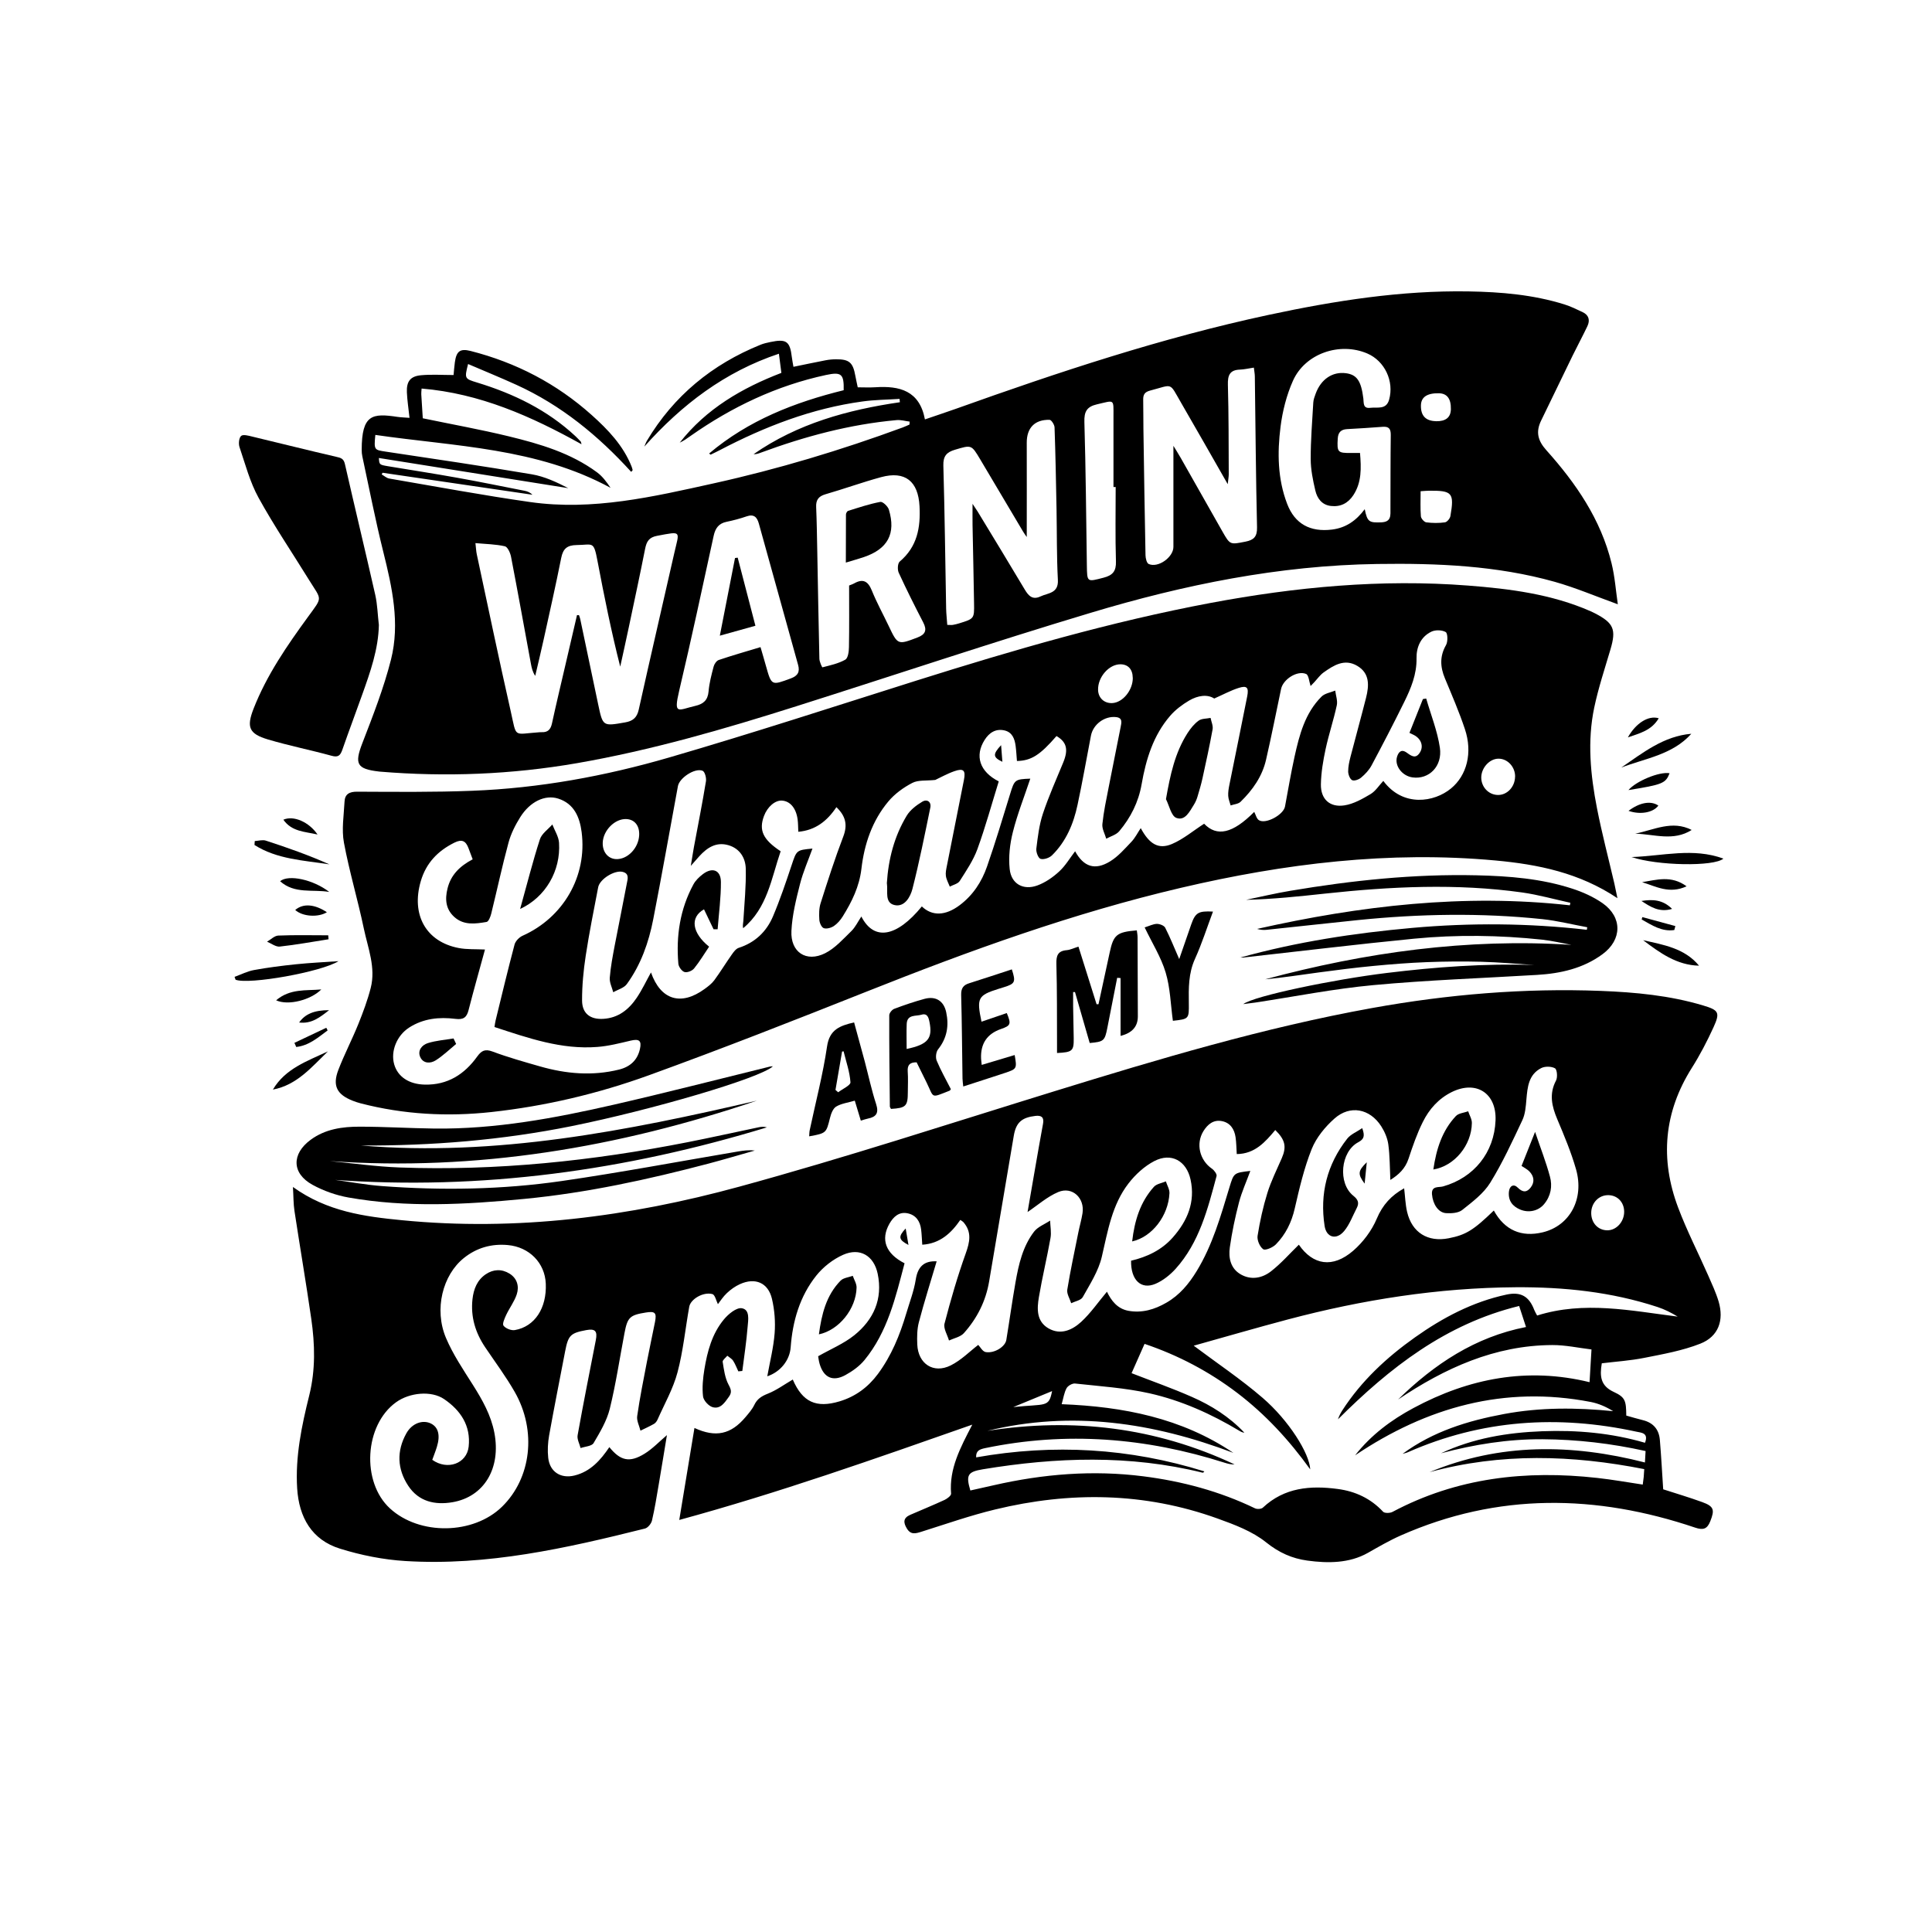
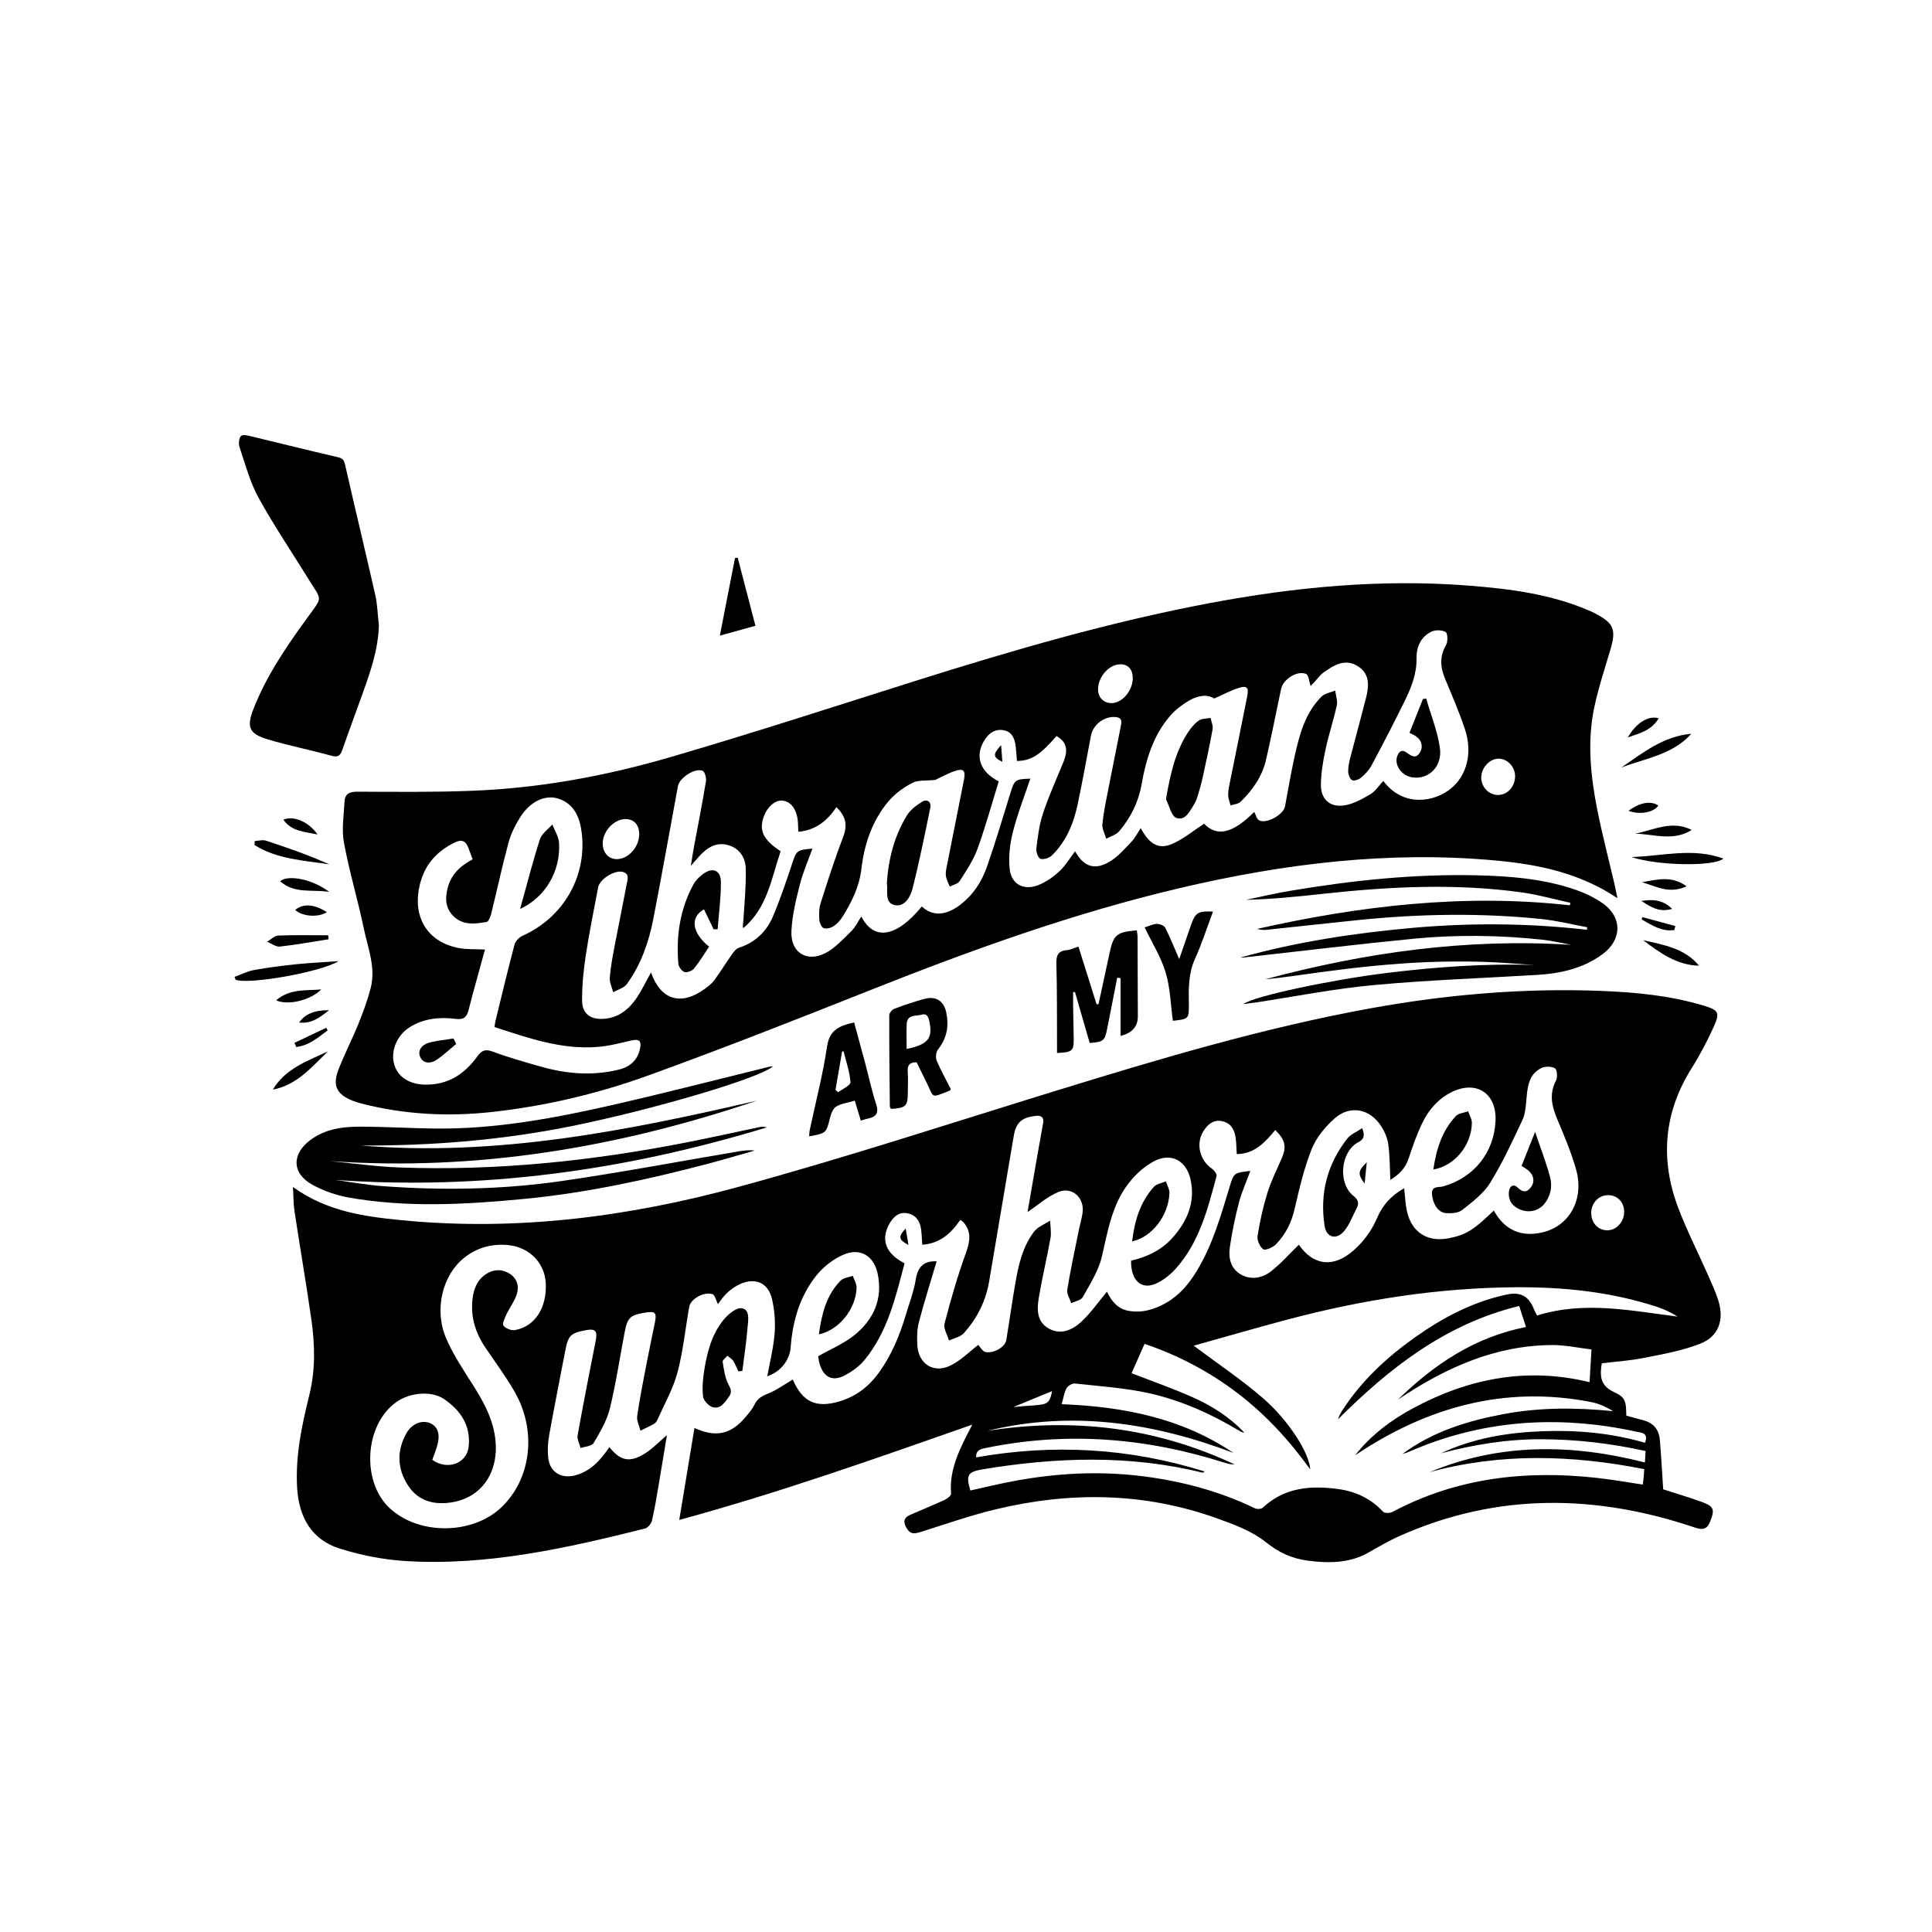
<svg xmlns="http://www.w3.org/2000/svg" id="Layer_1" data-name="Layer 1" viewBox="0 0 360 360">
  <defs>
    <style>
      .cls-1 {
        stroke-width: 0px;
      }
    </style>
  </defs>
  <path class="cls-1" d="M54.59,221.18c6.36,4.58,13.33,5.51,20.31,6.19,21.35,2.09,42.34-.64,62.85-6.25,19.7-5.38,39.13-11.74,58.65-17.76,19.54-6.03,39.12-11.89,59.28-15.53,14.09-2.54,28.3-3.74,42.61-3.19,6.43.25,12.84.85,19.05,2.71,2.92.87,3.21,1.3,1.95,4.06-1.19,2.6-2.51,5.15-4.04,7.57-5.22,8.27-5.96,16.99-2.56,26.02,1.62,4.31,3.74,8.43,5.6,12.65.7,1.6,1.45,3.2,1.95,4.87,1.03,3.51-.03,6.52-3.41,7.85-3.32,1.31-6.93,1.95-10.46,2.65-2.61.52-5.3.69-7.9,1.01-.41,2.42-.24,4.19,2.22,5.33,2.19,1.01,2.31,1.68,2.34,4.41.99.28,2.03.59,3.08.85,1.95.48,3.02,1.73,3.18,3.7.25,3.02.42,6.05.62,9.19,2.31.75,4.82,1.49,7.27,2.38,2.2.8,2.35,1.44,1.5,3.58-.57,1.45-1.32,1.68-2.81,1.18-18.46-6.23-36.78-6.53-54.88,1.47-2.12.94-4.09,2.09-6.1,3.23-3.45,1.95-7.42,1.97-11.29,1.44-2.84-.39-5.28-1.47-7.67-3.39-2.56-2.06-5.9-3.31-9.07-4.45-13.61-4.9-27.49-5.06-41.44-1.68-4.64,1.12-9.17,2.71-13.74,4.15-1.09.34-1.98.6-2.71-.62-.68-1.12-.67-1.96.63-2.53,2.14-.93,4.3-1.81,6.42-2.79.49-.23,1.23-.8,1.2-1.16-.38-4.64,1.7-8.52,3.95-12.86-18.19,6.38-36,12.69-54.6,17.76.97-5.87,1.89-11.47,2.83-17.14,3.97,1.83,6.8,1.2,9.51-2.02.6-.71,1.24-1.44,1.64-2.27.54-1.13,1.36-1.64,2.52-2.1,1.6-.63,3.02-1.68,4.63-2.62-.13-.07.01-.04.04.03,1.81,4.15,4.33,5.33,8.7,4.02,2.96-.89,5.31-2.63,7.15-5.11,2.51-3.39,4.07-7.21,5.26-11.21.63-2.13,1.45-4.23,1.79-6.4.39-2.46,1.63-3.49,3.89-3.37-1.11,3.76-2.31,7.52-3.31,11.33-.35,1.33-.36,2.79-.3,4.18.16,3.59,3.01,5.48,6.22,3.89,1.97-.98,3.59-2.65,5.14-3.83.34.34.8,1.25,1.4,1.34,1.63.27,3.63-1.01,3.83-2.26.59-3.57,1.08-7.16,1.71-10.73.59-3.35,1.35-6.69,3.46-9.45.7-.91,1.98-1.38,2.99-2.06.04,1.09.26,2.21.07,3.26-.65,3.68-1.54,7.32-2.16,11-.36,2.15-.48,4.49,1.77,5.81,2.27,1.32,4.44.33,6.11-1.2,1.77-1.63,3.16-3.67,4.8-5.62.8,1.66,1.95,3.19,4.02,3.56,2.54.45,4.87-.25,7.05-1.51,2.46-1.41,4.2-3.51,5.65-5.89,2.96-4.84,4.48-10.25,6.11-15.62.82-2.68.79-2.69,3.89-3.05-.73,2-1.59,3.88-2.11,5.85-.72,2.76-1.31,5.56-1.71,8.38-.28,1.97.13,3.97,2.05,5.06,1.93,1.1,3.99.69,5.62-.58,1.89-1.47,3.49-3.31,5.19-4.96,2.62,3.79,6.28,4.44,10.12,1.13,1.84-1.59,3.46-3.75,4.4-5.98,1.09-2.59,2.72-4.34,5.1-5.66.18,1.46.22,2.95.55,4.39.9,3.86,3.86,5.69,7.75,4.92,3.21-.63,4.62-1.5,8.41-5.17,2.01,3.67,5.13,5.02,9.12,4.06,5.05-1.22,7.77-6.23,6.2-11.74-.91-3.19-2.21-6.28-3.5-9.34-1.02-2.42-1.55-4.7-.23-7.2.32-.6.2-2.05-.19-2.28-.67-.38-1.87-.4-2.57-.04-2.35,1.2-2.56,3.53-2.76,5.86-.11,1.3-.21,2.71-.76,3.86-1.86,3.95-3.7,7.96-5.99,11.66-1.24,2-3.31,3.55-5.21,5.06-.72.57-1.99.65-2.99.59-1.45-.08-2.48-1.66-2.64-3.49-.14-1.66,1.25-1.26,2.06-1.49,5.77-1.63,9.54-6.32,9.78-12.29.21-5.08-3.59-7.54-8.15-5.3-2.47,1.22-4.22,3.2-5.4,5.58-1.09,2.18-1.89,4.52-2.66,6.84-.61,1.86-1.86,3.01-3.39,3.96-.11-2.27-.09-4.47-.38-6.62-.16-1.17-.68-2.38-1.32-3.38-2.11-3.29-5.8-4.02-8.71-1.44-1.74,1.54-3.38,3.54-4.24,5.67-1.42,3.55-2.3,7.33-3.16,11.07-.59,2.6-1.7,4.85-3.52,6.71-.57.58-1.96,1.18-2.36.9-.64-.45-1.17-1.69-1.05-2.49.43-2.7,1.02-5.39,1.83-8,.69-2.22,1.75-4.33,2.68-6.47.92-2.12.66-3.41-1.21-5.25-1.87,2.23-3.8,4.45-7.18,4.48-.07-1.07-.07-2.11-.22-3.14-.22-1.5-.98-2.69-2.54-3-1.59-.31-2.67.61-3.46,1.88-1.44,2.35-.69,5.41,1.59,6.98.42.29.96,1.01.87,1.37-1.65,6.15-3.21,12.38-7.63,17.29-1.03,1.14-2.35,2.19-3.74,2.79-2.71,1.16-4.63-.71-4.56-4.3,2.97-.7,5.7-1.98,7.78-4.34,2.72-3.09,4.22-6.59,3.3-10.79-.76-3.48-3.58-5.07-6.74-3.44-1.84.95-3.54,2.51-4.82,4.17-3.09,4-3.86,8.89-4.98,13.69-.62,2.64-2.2,5.08-3.55,7.5-.33.59-1.41.77-2.15,1.13-.26-.84-.85-1.74-.73-2.52.58-3.57,1.35-7.11,2.06-10.66.24-1.2.59-2.38.78-3.59.44-2.82-1.9-5.04-4.51-3.95-2.07.87-3.84,2.46-5.73,3.73.44-2.52.92-5.33,1.41-8.15.48-2.76.96-5.53,1.47-8.28.23-1.21-.27-1.62-1.43-1.48-2.54.3-3.6,1.23-4.02,3.71-1.54,9.04-3.07,18.09-4.59,27.13-.62,3.68-2.25,6.89-4.7,9.63-.64.72-1.84.94-2.78,1.38-.3-1.06-1.07-2.24-.83-3.16,1.14-4.39,2.41-8.77,3.94-13.04.77-2.15,1.18-4.01-.43-5.86-.11-.12-.27-.2-.57-.41-1.7,2.46-3.77,4.41-7.09,4.62-.07-1-.1-1.92-.21-2.83-.19-1.53-.95-2.69-2.51-3.02-1.62-.34-2.66.65-3.4,1.94-1.67,2.95-.71,5.57,2.82,7.37-1.67,6.33-3.15,12.78-7.47,18.04-.94,1.14-2.24,2.07-3.55,2.79-2.35,1.29-4.06.47-4.81-2.1-.16-.55-.22-1.13-.27-1.41,2.36-1.34,4.77-2.34,6.72-3.9,3.61-2.9,5.36-6.76,4.37-11.48-.71-3.36-3.3-4.91-6.44-3.52-1.89.84-3.72,2.27-5.01,3.89-3.06,3.85-4.4,8.45-4.76,13.34-.18,2.45-1.93,4.6-4.36,5.41.48-2.67,1.16-5.33,1.37-8.03.16-2.12-.01-4.34-.5-6.41-.71-3.01-3.13-4.02-5.97-2.73-.89.4-1.72,1-2.43,1.67-.71.66-1.25,1.52-1.67,2.06-.31-.61-.54-1.75-1.03-1.88-1.69-.46-4.05.93-4.31,2.35-.73,4.08-1.13,8.25-2.19,12.24-.81,3.05-2.43,5.88-3.72,8.8-.14.31-.38.64-.67.8-.81.46-1.67.85-2.51,1.26-.22-.91-.74-1.86-.61-2.72.49-3.41,1.17-6.79,1.82-10.17.47-2.47,1.02-4.92,1.5-7.38.33-1.7.01-2.02-1.68-1.75-3.02.48-3.45.89-4.01,3.85-.9,4.71-1.6,9.46-2.74,14.1-.56,2.25-1.82,4.36-3.02,6.39-.35.58-1.59.63-2.42.92-.2-.8-.69-1.65-.55-2.4,1.06-5.92,2.24-11.82,3.39-17.72.33-1.68-.12-2.16-1.77-1.86-2.96.55-3.37.96-3.95,3.96-1,5.22-2.04,10.43-2.98,15.66-.24,1.36-.32,2.81-.17,4.18.29,2.63,2.36,3.93,4.92,3.29,2.97-.74,4.84-2.87,6.47-5.28,2.06,2.54,3.76,2.95,6.55,1.23,1.5-.92,2.75-2.26,4.18-3.47-.51,3.05-1,6.14-1.53,9.21-.38,2.25-.74,4.5-1.26,6.72-.14.58-.77,1.35-1.31,1.48-14.66,3.67-29.39,6.99-44.65,6.05-4.09-.25-8.24-1.08-12.16-2.3-5.29-1.64-7.65-5.86-7.99-11.23-.37-5.91.84-11.67,2.25-17.33,1.19-4.8,1.06-9.51.38-14.26-.97-6.71-2.11-13.39-3.13-20.09-.21-1.36-.18-2.75-.29-4.53ZM197.85,261.65c11.41.45,22.33,2.56,31.97,9.07-14.93-5.65-30.13-7.94-45.85-4.1,15.98-2.5,31.37-.67,46.07,6.25-.63.03-1.24-.12-1.84-.31-14.65-4.67-29.51-5.87-44.65-2.72-1.04.22-1.72.5-1.66,1.72,14.45-2.56,28.6-1.73,42.52,2.61-.12.19-.24.26-.34.24-13.6-3.36-27.25-2.89-40.93-.63-2.83.47-3.19,1.06-2.33,3.95,1.45-.33,2.91-.65,4.37-.98,9.2-2.1,18.47-2.86,27.87-1.66,7.24.92,14.2,2.78,20.79,5.96.39.19,1.18.15,1.47-.12,4.01-3.77,8.88-4.16,13.96-3.48,3.27.43,6.14,1.76,8.45,4.24.28.3,1.28.28,1.75.03,12.01-6.39,24.85-7.81,38.15-6.33,2.82.31,5.61.81,8.48,1.24.08-.6.14-.99.18-1.4.04-.45.06-.9.1-1.48-13.45-2.65-26.74-3.05-40,.56,13.11-5.44,26.49-5.29,40.13-1.8.04-.79.08-1.41.12-2.13-6.4-1.42-12.76-2.16-19.21-2.2-6.43-.04-12.72.97-18.92,2.62,5.98-2.81,12.34-3.86,18.86-4.11,6.49-.25,12.91.33,19.16,2.15.72-1.87-.7-1.87-1.61-2.07-14.58-3.16-28.81-2.24-42.57,3.83-.31.14-.66.2-.99.3,5.67-4.17,12.13-6.16,18.91-7.42,6.74-1.26,13.48-1.21,20.33-.53-1.36-.84-2.75-1.44-4.21-1.72-16.05-3.09-30.51.97-43.88,9.95,2.98-3.79,6.71-6.58,10.89-8.82,10.35-5.56,21.22-7.64,32.8-4.81.12-1.97.22-3.81.36-6.1-2.37-.28-4.84-.83-7.3-.82-10.73.05-20.02,4.3-28.74,10.15,6.75-6.59,14.35-11.66,23.84-13.51-.43-1.32-.82-2.52-1.28-3.92-13.67,3.33-24.13,11.52-33.76,21.12.2-.62.49-1.16.82-1.68,3.55-5.49,8.25-9.85,13.54-13.6,5.19-3.68,10.75-6.61,17.03-7.96,2.66-.57,4.21.29,5.19,2.87.12.31.3.59.53,1.03,8.77-2.76,17.45-.9,26.19.2-1.22-.74-2.45-1.36-3.76-1.79-8.59-2.82-17.45-3.74-26.45-3.68-14.41.1-28.53,2.32-42.42,6-5.96,1.58-11.89,3.31-17.55,4.89,4.32,3.24,8.79,6.23,12.83,9.71,4.91,4.22,8.75,10.39,8.88,13.34-3.93-5.47-8.36-10.26-13.61-14.26-5.25-3.99-10.99-7.01-17.26-9.13-.88,1.99-1.7,3.83-2.42,5.46,3.74,1.46,7.54,2.79,11.21,4.41,3.66,1.6,7.03,3.73,9.81,6.68-.36-.03-.65-.18-.93-.35-5.24-3.15-10.81-5.65-16.76-6.99-4.53-1.01-9.22-1.31-13.85-1.82-.51-.06-1.34.41-1.59.87-.46.84-.59,1.85-.91,2.96ZM80.55,272.02c2.83,2.01,6.43.7,6.78-2.46.42-3.91-1.5-6.76-4.58-8.86-2.37-1.61-6.41-1.24-8.95.59-5.9,4.25-6.5,14.85-1.14,19.78,5.51,5.06,15.53,4.91,20.88-.31,5.45-5.32,6.51-14.14,2.38-21.38-1.65-2.89-3.65-5.57-5.51-8.33-1.83-2.72-2.73-5.66-2.37-8.96.21-1.88.86-3.55,2.46-4.64,1.43-.97,3-1.03,4.46-.12,1.42.89,1.81,2.38,1.33,3.85-.44,1.34-1.35,2.53-1.96,3.82-.3.65-.77,1.68-.51,2.02.41.53,1.45.94,2.12.82,3.72-.65,5.95-4.1,5.76-8.64-.16-3.86-3.05-6.83-7.06-7.2-3.04-.28-5.8.49-8.2,2.41-3.96,3.17-5.59,9.57-3.34,14.89,1.31,3.09,3.23,5.93,5.04,8.79,1.76,2.79,3.35,5.61,3.98,8.89,1.26,6.59-1.89,11.93-7.82,12.94-3.25.55-6.27-.11-8.22-3.05-2.07-3.13-2.2-6.49-.36-9.79,1.06-1.9,3.07-2.58,4.59-1.82,1.37.69,1.76,2.18,1.1,4.33-.25.83-.58,1.63-.86,2.42ZM299.5,229.25c1.7.01,3.16-1.61,3.14-3.49-.02-1.74-1.23-3.02-2.91-3.06-1.81-.05-3.25,1.45-3.23,3.37.02,1.83,1.28,3.17,3,3.18ZM196.04,259.21c-2.53,1.04-4.88,2.01-7.23,2.98,6.1-.65,6.62.15,7.23-2.98Z" />
  <path class="cls-1" d="M301.38,167.36c-7.09-4.74-14.79-6.29-22.69-7.02-19.84-1.83-39.34.57-58.63,5.09-20.06,4.7-39.37,11.7-58.48,19.3-13.51,5.37-27.04,10.69-40.7,15.64-9.45,3.42-19.25,5.74-29.29,6.84-8.22.9-16.34.46-24.36-1.61-.51-.13-1.01-.3-1.5-.49-2.96-1.16-3.82-2.8-2.68-5.76,1.11-2.88,2.55-5.64,3.71-8.51.89-2.21,1.73-4.46,2.32-6.76.97-3.8-.52-7.41-1.28-11.03-1.12-5.37-2.71-10.64-3.71-16.02-.46-2.46-.02-5.1.11-7.66.07-1.41.91-1.86,2.37-1.85,7.14.03,14.28.11,21.41-.17,12.5-.48,24.77-2.73,36.73-6.21,15.46-4.5,30.78-9.5,46.14-14.35,18-5.67,36.1-10.94,54.67-14.43,15.87-2.98,31.86-4.5,48-3.25,7.81.6,15.59,1.59,22.88,4.79.27.12.53.24.79.38,3.52,1.82,4,3.01,2.89,6.75-1.06,3.58-2.24,7.14-3.01,10.78-1.33,6.28-.71,12.59.51,18.82.92,4.69,2.14,9.32,3.23,13.99.18.79.33,1.58.57,2.72ZM233.72,151.31c.27.51.42,1.24.86,1.52,1.27.8,4.57-1,4.86-2.54.58-3.1,1.1-6.21,1.78-9.29.9-4.07,1.95-8.12,5.02-11.19.61-.62,1.7-.77,2.56-1.13.11.92.48,1.89.29,2.75-.59,2.74-1.49,5.4-2.08,8.14-.46,2.16-.84,4.37-.88,6.57-.05,2.77,1.66,4.35,4.38,3.93,1.7-.26,3.35-1.2,4.87-2.1.94-.56,1.59-1.62,2.38-2.46,3.67,4.94,9.5,3.98,12.61,1.41,2.95-2.42,4.07-6.65,2.59-11.07-1.07-3.21-2.42-6.32-3.72-9.45-.89-2.13-.99-4.12.21-6.21.36-.64.32-2.19-.07-2.42-.69-.4-1.94-.43-2.68-.06-1.98.96-2.79,2.9-2.75,4.95.05,3-1.04,5.6-2.3,8.16-1.96,3.98-4.01,7.93-6.1,11.84-.46.85-1.18,1.61-1.93,2.24-.42.36-1.28.67-1.67.47-.42-.22-.73-1.05-.74-1.62,0-.92.21-1.85.44-2.75.95-3.67,1.97-7.33,2.9-11.01.57-2.26.7-4.54-1.65-5.92-2.37-1.4-4.39-.1-6.28,1.24-.65.47-1.13,1.17-1.69,1.77-.3.31-.59.62-.72.75-.27-.79-.34-2.03-.84-2.25-1.66-.7-4.28,1-4.66,2.79-.93,4.4-1.79,8.81-2.8,13.19-.71,3.11-2.5,5.65-4.75,7.84-.43.42-1.22.46-1.85.68-.16-.59-.42-1.17-.45-1.77-.04-.69.08-1.4.22-2.09,1.1-5.5,2.24-10.98,3.32-16.48.32-1.64-.06-2.04-1.58-1.56-1.46.46-2.83,1.21-4.57,1.98-1.26-.83-3.05-.58-4.68.38-1.29.76-2.55,1.71-3.52,2.83-3.16,3.65-4.52,8.13-5.33,12.78-.58,3.32-2.04,6.21-4.17,8.74-.57.67-1.6.94-2.42,1.39-.26-.91-.81-1.85-.72-2.72.24-2.32.73-4.61,1.18-6.9.72-3.73,1.5-7.44,2.22-11.17.14-.76.45-1.73-.85-1.87-2.13-.24-4.27,1.34-4.68,3.46-.83,4.3-1.58,8.62-2.5,12.9-.75,3.53-2.13,6.82-4.76,9.4-.49.48-1.51.83-2.12.66-.43-.12-.87-1.26-.8-1.89.27-2.19.53-4.43,1.22-6.51,1.08-3.26,2.5-6.41,3.81-9.6.97-2.37.63-3.78-1.27-4.89-3.08,3.56-4.71,4.59-7.37,4.65-.08-.92-.12-1.85-.24-2.77-.17-1.34-.61-2.59-2.09-2.93-1.63-.37-2.84.43-3.69,1.77-1.88,2.96-.94,5.92,2.63,7.73-1.3,4.19-2.47,8.47-3.98,12.63-.77,2.1-2.08,4.03-3.29,5.93-.34.53-1.22.71-1.85,1.05-.26-.66-.63-1.3-.73-1.99-.09-.61.07-1.28.19-1.9,1.05-5.33,2.12-10.65,3.17-15.98.36-1.8-.07-2.24-1.78-1.64-1.37.48-2.65,1.21-3.56,1.63-1.66.18-3.17-.02-4.27.55-1.66.86-3.3,2.05-4.49,3.48-3,3.59-4.47,7.95-5,12.53-.39,3.32-1.78,6.14-3.48,8.87-.42.68-.99,1.34-1.65,1.79-.51.34-1.35.58-1.88.4-.42-.14-.79-.98-.83-1.54-.07-1.04-.07-2.15.24-3.12,1.32-4.16,2.66-8.33,4.22-12.41.83-2.17.46-3.81-1.28-5.48-1.71,2.57-3.91,4.31-7.1,4.59-.04-.84-.03-1.6-.13-2.33-.29-2.08-1.38-3.36-2.88-3.48-1.29-.1-2.74,1.13-3.39,2.88-.98,2.65-.2,4.37,3.11,6.56-1.73,5.03-2.46,10.58-6.99,14.34-.12-.51.02-.93.04-1.37.19-3.25.53-6.5.45-9.74-.05-1.99-1.11-3.74-3.23-4.36-2.26-.66-3.95.44-5.41,2.04-.43.47-.84.95-1.6,1.81.26-1.55.4-2.53.58-3.5.76-4.08,1.57-8.15,2.24-12.24.11-.64-.2-1.81-.63-1.98-1.43-.58-4.31,1.33-4.59,2.86-1.53,8.27-2.99,16.56-4.6,24.81-.84,4.32-2.3,8.47-4.92,12.08-.53.73-1.67,1.02-2.53,1.52-.24-.9-.72-1.83-.65-2.7.16-2.03.55-4.05.93-6.06.73-3.84,1.53-7.67,2.25-11.52.15-.8.51-1.83-.78-2.15-1.5-.37-4.27,1.34-4.56,2.87-.81,4.24-1.67,8.48-2.32,12.75-.42,2.76-.69,5.57-.68,8.35.01,2.42,1.52,3.55,3.91,3.42,2.82-.15,4.8-1.73,6.29-3.95,1-1.49,1.77-3.14,2.64-4.7,1.8,5.12,5.57,6.3,9.98,3.09.66-.48,1.34-.99,1.82-1.64,1.14-1.55,2.14-3.2,3.25-4.77.34-.49.78-1.09,1.29-1.26,3.05-.98,5.18-3.01,6.39-5.86,1.32-3.11,2.4-6.32,3.47-9.53.94-2.8.88-2.83,3.89-3.11-.8,2.22-1.75,4.36-2.32,6.6-.73,2.87-1.46,5.8-1.6,8.74-.2,3.97,2.77,5.92,6.28,4.16,1.85-.93,3.35-2.63,4.88-4.12.75-.73,1.22-1.75,1.87-2.72,2.36,4.62,6.59,3.84,11.27-1.88,1.9,1.83,4.39,1.77,7.05-.23,2.47-1.85,4.11-4.36,5.1-7.21,1.55-4.46,2.91-8.99,4.3-13.51.82-2.67.87-2.75,3.76-2.86-1.1,3.31-2.4,6.58-3.25,9.96-.56,2.21-.83,4.63-.59,6.89.29,2.77,2.54,4.01,5.16,3.05,1.48-.54,2.89-1.52,4.06-2.6,1.16-1.06,1.99-2.49,2.97-3.77,1.59,2.89,3.68,3.62,6.51,1.89,1.51-.92,2.73-2.34,3.97-3.64.69-.72,1.15-1.66,1.75-2.56,1.6,2.97,3.3,4.02,5.81,2.96,2.12-.9,3.96-2.47,6-3.78,2.36,2.46,5.3,1.87,9.34-2.21ZM88.08,160.13c-.29-.79-.54-1.43-.78-2.08-.5-1.32-1.18-1.76-2.64-1.03-3.11,1.55-5.26,3.8-6.25,7.16-1.84,6.27.97,11.31,7.07,12.47,1.51.29,3.09.19,4.89.28-1.05,3.86-2.11,7.56-3.06,11.29-.35,1.39-.98,1.82-2.45,1.63-3.01-.38-5.97-.08-8.62,1.62-2.31,1.49-3.48,4.42-2.79,6.85.66,2.31,2.75,3.72,5.7,3.78,4.24.1,7.39-1.91,9.77-5.23.8-1.11,1.46-1.45,2.86-.93,2.89,1.08,5.88,1.92,8.85,2.77,4.85,1.39,9.75,1.82,14.72.59,2.08-.52,3.42-1.75,3.89-3.82.36-1.59-.16-1.95-1.74-1.57-2.04.48-4.1,1.01-6.18,1.17-6.69.53-12.88-1.65-19.18-3.71.08-.49.12-.89.22-1.27,1.15-4.71,2.28-9.42,3.52-14.1.17-.64.86-1.35,1.48-1.63,7.6-3.39,12.08-11.08,11.02-19.32-.36-2.77-1.39-5.29-4.36-6.24-2.46-.79-5.27.57-7.07,3.44-.92,1.47-1.74,3.08-2.19,4.74-1.19,4.39-2.14,8.85-3.23,13.27-.14.57-.49,1.46-.86,1.53-2.07.35-4.23.68-6.01-.92-1.62-1.46-1.77-3.31-1.27-5.32.62-2.52,2.27-4.15,4.67-5.42ZM119.1,155.66c.1-1.78-.83-2.97-2.39-3.04-2.12-.1-4.32,2.1-4.4,4.4-.06,1.7.95,2.97,2.44,3.06,2.13.12,4.21-1.99,4.35-4.42ZM211.07,126.28c-.02-1.57-.87-2.49-2.29-2.5-2.15-.01-4.25,2.41-4.17,4.8.05,1.48,1.14,2.49,2.62,2.43,1.98-.08,3.88-2.42,3.85-4.73ZM282.32,144.72c.02-1.82-1.4-3.36-3.1-3.35-1.67,0-3.22,1.72-3.21,3.54.02,1.75,1.36,3.17,3.05,3.22,1.75.06,3.23-1.49,3.25-3.41Z" />
-   <path class="cls-1" d="M117.61,87.92c-6.13-6.74-13.05-12.42-21.38-16.21-2.97-1.35-5.98-2.58-9.01-3.88-.69,2.72-.66,2.74,1.71,3.46,6.78,2.07,13.05,5.1,18.3,9.99.34.32.66.66.98,1,.06.07.06.19.15.5-9.37-5.21-18.93-9.47-29.8-10.38-.03.52-.08.8-.06,1.07.09,1.51.19,3.02.28,4.47,5.43,1.13,10.78,2.09,16.05,3.37,5.79,1.41,11.53,3.09,16.43,6.71,1,.74,1.77,1.78,2.51,2.88-13.74-7.47-28.97-7.7-43.83-9.86-.27,2.82-.23,2.79,1.98,3.12,9.06,1.36,18.13,2.69,27.17,4.22,2.36.4,4.61,1.45,6.8,2.58-11.76-1.87-23.52-3.75-35.29-5.62.08,1.24.08,1.26,1.68,1.53,4.32.72,8.65,1.38,12.97,2.16,4.19.75,8.37,1.61,12.55,2.43.5.1.98.3,1.42.73-9.31-1.37-18.62-2.73-27.93-4.1-.06.1-.11.21-.17.31.47.27.92.69,1.42.77,8.75,1.5,17.48,3.13,26.26,4.38,11.64,1.66,22.92-.99,34.17-3.48,11.99-2.65,23.72-6.18,35.24-10.42.43-.16.84-.36,1.26-.54l.03-.55c-.81-.1-1.63-.35-2.43-.28-8.73.79-17.11,3.04-25.31,6.07-.42.16-.85.31-1.34.28,8.19-5.7,17.52-8.26,27.26-9.68-.02-.21-.04-.41-.06-.62-2.31.15-4.64.16-6.92.48-9.43,1.29-18.17,4.67-26.56,9.06-.57.3-1.15.57-1.72.85-.02.01-.09-.07-.28-.22,7.34-6.2,15.95-9.54,25.07-11.79.07-3.01-.41-3.45-3.28-2.84-9.22,1.98-17.55,5.95-25.24,11.35-.65.46-1.29.93-2.03,1.26,4.95-6.33,11.63-10.19,18.94-13-.15-1.18-.28-2.21-.46-3.57-10.07,3.36-18.09,9.48-25.08,17.31.16-.36.28-.74.48-1.08,5.01-8.39,12.16-14.25,21.17-17.9.59-.24,1.23-.38,1.85-.51,2.98-.62,3.64-.14,3.99,2.82.07.57.19,1.14.3,1.8,2.06-.42,4.03-.84,6.01-1.22.63-.12,1.28-.18,1.92-.18,2.47-.02,3.16.6,3.6,3.06.12.69.29,1.37.45,2.16,1.09,0,2.18.06,3.27-.01,4.51-.3,8.25.62,9.25,5.99,2.06-.71,3.93-1.32,5.78-1.98,19.14-6.84,38.41-13.25,58.33-17.51,12.26-2.62,24.61-4.57,37.2-4.36,6.03.1,12.03.61,17.84,2.42,1.16.36,2.27.91,3.38,1.43,1.18.55,1.44,1.51.91,2.63-.88,1.85-1.85,3.64-2.75,5.48-1.97,4.04-3.91,8.09-5.88,12.13-1.02,2.1-.61,3.73.99,5.51,5.51,6.15,10.14,12.88,12.14,21.05.62,2.51.8,5.13,1.17,7.65-4.13-1.49-7.87-3.09-11.77-4.19-10.8-3.03-21.9-3.48-33.05-3.32-18.28.26-36.02,3.87-53.41,9.1-18.39,5.52-36.6,11.63-54.91,17.43-13.42,4.25-26.93,8.18-40.83,10.59-12.18,2.11-24.41,2.59-36.72,1.57-.06,0-.12-.01-.17-.02-4.16-.48-4.57-1.43-3.06-5.33,1.97-5.1,3.98-10.24,5.32-15.53,1.7-6.75.22-13.44-1.44-20.08-1.47-5.88-2.62-11.84-3.9-17.77-.09-.4-.12-.81-.12-1.22,0-6.64,2.01-6.85,6.67-6.15.68.1,1.38.11,2.24.18-.18-1.68-.42-3.21-.49-4.75-.09-2.03.64-3.01,2.65-3.19,1.95-.18,3.94-.04,6.05-.04.07-.69.12-1.54.24-2.39.29-2.05.97-2.59,2.94-2.09,8.47,2.16,16.03,6.09,22.56,11.94,3.06,2.74,5.89,5.7,7.44,9.62.08.21.13.43.19.64-.09.11-.19.23-.28.34ZM107.53,114.62c.12,0,.24,0,.36.01.08.24.18.48.23.73,1.12,5.31,2.22,10.62,3.35,15.93.86,4.08.87,4.04,5,3.32,1.44-.25,2.21-.86,2.55-2.38,2.16-9.75,4.43-19.47,6.63-29.2.94-4.13,1.48-4.07-3.2-3.19-1.52.28-1.97,1.06-2.24,2.41-.96,4.87-2.01,9.72-3.03,14.57-.52,2.47-1.07,4.93-1.61,7.4-1.67-6.57-2.98-13.08-4.22-19.61-.74-3.91-.82-3.08-3.88-3.05-1.82.02-2.56.7-2.9,2.42-1.02,5.1-2.16,10.17-3.28,15.24-.49,2.24-1.04,4.48-1.56,6.72-.51-.77-.66-1.5-.8-2.24-1.23-6.66-2.43-13.33-3.71-19.98-.14-.72-.64-1.82-1.15-1.93-1.72-.39-3.52-.41-5.48-.59.11.94.13,1.52.25,2.08,2.09,9.76,4.13,19.54,6.33,29.27,1.14,5.05.39,4.24,5.26,3.9.18-.01.35-.03.53-.02,1.14.05,1.65-.53,1.89-1.62.77-3.54,1.61-7.06,2.43-10.58.74-3.21,1.49-6.42,2.24-9.63ZM191.33,100.08c-.23-.33-.5-.69-.72-1.07-2.66-4.47-5.3-8.94-7.96-13.41-1.65-2.77-1.63-2.71-4.7-1.8-1.57.46-2.22,1.19-2.17,2.96.26,8.89.35,17.78.52,26.67.02.97.14,1.94.21,3.01.48,0,.77.04,1.04,0,.4-.07.8-.17,1.19-.29,2.78-.86,2.81-.87,2.76-3.73-.07-4.85-.19-9.71-.28-14.56-.02-1.17,0-2.34,0-3.98.51.77.74,1.1.95,1.44,2.94,4.85,5.89,9.68,8.79,14.55.71,1.19,1.46,1.95,2.91,1.27,1.42-.67,3.39-.55,3.25-3.09-.23-4.38-.17-8.77-.25-13.16-.1-5.09-.19-10.18-.37-15.26-.02-.5-.59-1.39-.92-1.4-2.79-.07-4.27,1.52-4.26,4.27.02,5.84,0,11.68,0,17.6ZM218.66,83.09c.48.79.94,1.51,1.36,2.25,2.6,4.57,5.18,9.16,7.78,13.73,1.41,2.48,1.42,2.42,4.26,1.86,1.55-.3,2.21-.91,2.17-2.67-.22-9.36-.28-18.73-.41-28.09,0-.5-.11-.99-.18-1.67-.99.15-1.78.34-2.58.37-1.91.06-2.31,1.05-2.26,2.84.16,5.56.13,11.12.16,16.68,0,.47-.1.93-.19,1.83-3.06-5.34-5.84-10.27-8.69-15.17-2.27-3.91-1.42-3.41-5.78-2.27-1.02.27-1.3.77-1.28,1.72.04,1.81.01,3.63.04,5.44.12,7.84.23,15.68.39,23.52.01.57.22,1.46.59,1.63,1.76.8,4.62-1.27,4.61-3.19-.01-6.2,0-12.39,0-18.81ZM158.22,109.1c.21-.09.6-.21.95-.4,1.66-.93,2.58-.39,3.28,1.33.92,2.27,2.11,4.43,3.16,6.64,1.67,3.52,1.7,3.51,5.34,2.12,1.5-.57,1.82-1.37,1.08-2.81-1.59-3.06-3.13-6.14-4.57-9.27-.26-.57-.2-1.75.2-2.08,3.25-2.75,3.89-6.31,3.68-10.3-.24-4.65-2.67-6.64-7.16-5.42-3.49.95-6.9,2.19-10.37,3.19-1.31.38-1.79,1.08-1.73,2.39.11,2.63.15,5.26.2,7.9.13,6.79.24,13.57.4,20.36.01.56.51,1.61.56,1.6,1.46-.38,2.98-.7,4.27-1.43.51-.29.67-1.52.68-2.33.07-3.79.03-7.59.03-11.49ZM253.42,84.41c.23,2.79.33,5.45-1.24,7.85-.98,1.5-2.39,2.23-4.18,2.02-1.69-.19-2.57-1.42-2.91-2.89-.45-1.92-.86-3.91-.86-5.87-.01-3.49.28-6.99.48-10.49.03-.57.25-1.14.45-1.69.99-2.69,3.13-4.12,5.61-3.8,2.06.27,2.86,1.42,3.27,4.7.1.83-.11,1.93,1.3,1.75,1.3-.16,2.96.41,3.5-1.51.97-3.44-.82-7.22-4.06-8.61-5.14-2.2-11.59-.01-13.86,5.09-1.19,2.67-1.94,5.65-2.31,8.56-.61,4.83-.55,9.71,1.23,14.36,1.44,3.78,4.34,5.29,8.34,4.8,2.61-.32,4.52-1.66,6.12-3.8.48,2.38.82,2.54,3.1,2.45,1.92-.08,1.68-1.37,1.69-2.59.02-4.56,0-9.13.06-13.69.01-1.13-.34-1.61-1.51-1.52-2.21.18-4.43.3-6.65.43-1.11.07-1.65.59-1.72,1.76-.15,2.54-.02,2.72,2.51,2.68.51,0,1.03,0,1.65,0ZM141.71,120.58c.39,1.35.71,2.4,1,3.46,1.06,3.76,1.03,3.71,4.65,2.37,1.33-.49,1.71-1.24,1.35-2.53-2.44-8.77-4.88-17.55-7.31-26.32-.34-1.22-.93-1.81-2.29-1.34-1.21.42-2.46.75-3.72,1.01-1.47.3-2.1,1.2-2.41,2.61-2.1,9.64-4.16,19.29-6.43,28.89-1.09,4.63-.18,3.54,3.01,2.8,1.47-.34,2.33-1.03,2.47-2.68.13-1.56.54-3.11.94-4.63.12-.48.54-1.1.96-1.24,2.48-.84,5-1.56,7.75-2.39ZM207.89,90.75c-.14,0-.28,0-.41,0,0-4.39,0-8.77,0-13.16,0-3.32.24-3.01-3.07-2.25-1.9.44-2.41,1.36-2.35,3.29.26,8.88.33,17.77.46,26.66.05,3.24,0,3.16,3.13,2.35,1.69-.44,2.35-1.21,2.29-3.04-.14-4.62-.05-9.24-.05-13.86ZM264.71,91.54c0,1.66-.07,3.17.05,4.66.03.42.61,1.07,1,1.13,1.14.15,2.34.16,3.48,0,.4-.05.94-.71,1.02-1.16.75-4.35.36-4.78-4.03-4.73-.4,0-.81.05-1.51.09ZM267.56,78.49q2.74.06,2.79-2.23.06-2.94-2.24-2.98-3.29-.06-3.34,2.25-.07,2.89,2.79,2.95Z" />
  <path class="cls-1" d="M70.6,116.39c-.09,4.61-1.61,8.85-3.12,13.08-1.21,3.41-2.49,6.79-3.68,10.21-.37,1.06-.75,1.5-2,1.15-3.93-1.08-7.95-1.88-11.86-3.04-3.55-1.06-4.04-2.28-2.69-5.74,2.45-6.26,6.23-11.74,10.16-17.13,2.76-3.79,2.55-3.02.21-6.8-3.16-5.12-6.54-10.11-9.44-15.37-1.61-2.92-2.47-6.25-3.55-9.44-.21-.62-.11-1.71.3-2.08.37-.33,1.38-.05,2.07.12,5.21,1.24,10.4,2.56,15.62,3.76.89.2,1.42.33,1.65,1.36,1.85,8.13,3.81,16.23,5.65,24.36.41,1.81.45,3.7.67,5.56Z" />
  <path class="cls-1" d="M62.05,219.8c3.05.41,6.08.98,9.14,1.21,11.18.84,22.37.66,33.45-.94,10.98-1.59,21.89-3.65,32.83-5.5,1.03-.17,2.06-.32,3.17-.18-2.86.81-5.71,1.66-8.58,2.42-11.31,2.98-22.73,5.47-34.39,6.59-10.9,1.05-21.84,1.66-32.72-.26-2.31-.41-4.66-1.24-6.72-2.37-3.88-2.13-3.92-5.76-.34-8.39,2.73-2.01,5.93-2.45,9.16-2.44,4.62,0,9.24.29,13.86.35,11.37.14,22.46-1.93,33.47-4.45,9.73-2.23,19.4-4.72,29.09-7.1.16-.04.34-.03.55-.05-2.38,2.22-22.66,8.15-37.52,11.15-12.95,2.61-26.02,3.67-39.2,3.61,25.13,2.11,49.48-2.73,73.73-8.36-25.82,8.73-52.22,13.19-79.58,11.26,4.32.41,8.64,1.03,12.97,1.19,18.09.67,35.98-1.22,53.71-4.71,4.41-.87,8.8-1.85,13.2-2.77.5-.11,1.02-.16,1.56.01-26.34,8.03-53.19,11.78-80.85,9.76Z" />
  <path class="cls-1" d="M231.09,178.43c10.54-2.93,21.24-4.56,32.06-5.53,10.86-.97,21.69-.89,32.53.35.03-.16.05-.32.08-.47-2.78-.51-5.55-1.21-8.35-1.51-11.45-1.2-22.9-.99-34.34.17-5.7.58-11.39,1.23-17.09,1.82-.57.06-1.15,0-1.74-.17,19.2-4.32,38.57-6.6,58.28-4.4.03-.16.06-.31.09-.47-2.98-.65-5.94-1.49-8.96-1.92-12.25-1.72-24.51-1.11-36.76.21-4.87.53-9.75,1.04-14.7,1.16,2.74-.57,5.47-1.22,8.23-1.68,11.5-1.94,23.06-3.16,34.74-2.89,6.04.14,12.04.61,17.82,2.49,1.97.64,3.95,1.53,5.64,2.71,3.7,2.6,3.66,6.81-.03,9.51-3.6,2.65-7.81,3.59-12.2,3.85-10.16.61-20.34.96-30.47,1.9-7.37.68-14.68,2.14-22.01,3.25-.68.1-1.37.18-2.25.29,2.06-1.54,16.89-4.6,26.73-5.8,9.13-1.12,18.27-1.79,27.5-1.49-3.28-.21-6.56-.51-9.85-.6-3.39-.09-6.79-.06-10.17.07-3.33.13-6.66.39-9.97.71-3.37.32-6.74.75-10.1,1.2-3.35.45-6.69.98-10.06,1.29,18.67-5.02,37.61-7.67,57.07-6.42-1.83-.33-3.64-.77-5.48-.97-7.94-.84-15.9-.95-23.84-.18-10.64,1.04-21.26,2.34-31.89,3.52-.16.02-.34-.02-.5-.04Z" />
  <path class="cls-1" d="M200.96,176.41c1.15,3.64,2.26,7.18,3.37,10.71h.36c.7-3.22,1.4-6.44,2.09-9.66.71-3.29,1.31-3.79,5.05-4.1.05.43.14.86.14,1.29.03,4.91.03,9.82.05,14.73q.01,2.85-3.22,3.64v-10.77c-.21-.02-.42-.04-.63-.05-.61,3.1-1.22,6.21-1.83,9.31-.48,2.45-.67,2.61-3.29,2.84-.91-3.14-1.83-6.31-2.74-9.49-.12,0-.24,0-.35,0,0,.88-.01,1.76,0,2.64.03,1.99.08,3.97.11,5.96.03,2.36-.23,2.62-3.11,2.75,0-.63,0-1.24,0-1.86-.02-4.91.02-9.82-.12-14.73-.04-1.55.26-2.43,1.93-2.57.67-.06,1.31-.39,2.19-.66Z" />
  <path class="cls-1" d="M166.02,206.62c-.07-.14-.2-.29-.21-.44-.06-5.67-.13-11.34-.11-17,0-.41.51-1.04.93-1.2,1.85-.7,3.74-1.34,5.65-1.86,2.09-.56,3.58.39,4.03,2.49.54,2.52.16,4.83-1.52,6.93-.38.48-.49,1.52-.25,2.1.76,1.82,1.75,3.55,2.64,5.31-.09.11-.14.24-.23.28-3.64,1.43-2.85,1.4-4.31-1.55-.62-1.25-1.23-2.5-1.84-3.73-1.25-.02-1.74.48-1.66,1.69.09,1.28.03,2.57.02,3.86,0,2.62-.35,2.96-3.14,3.13ZM168.94,195.46c4-.84,4.86-1.98,4.26-5-.17-.87-.4-1.71-1.51-1.38-1.05.31-2.66-.1-2.74,1.72-.06,1.49-.01,2.99-.01,4.66Z" />
  <path class="cls-1" d="M159.28,205.09c-1.29.38-2.52.53-3.48,1.11-.59.36-.95,1.33-1.14,2.1-.71,2.84-.67,2.85-3.88,3.44.03-.41.02-.79.1-1.15,1.1-5.2,2.46-10.35,3.23-15.6.46-3.15,2.38-3.86,5.04-4.48.67,2.46,1.34,4.86,1.98,7.26.7,2.65,1.27,5.34,2.12,7.95.54,1.66.05,2.4-1.52,2.71-.39.08-.77.22-1.33.38-.36-1.2-.7-2.35-1.12-3.71ZM155.68,203.09c.17.15.33.29.5.44.81-.62,2.33-1.3,2.29-1.86-.13-1.94-.81-3.85-1.28-5.77-.09.01-.19.03-.28.04-.41,2.38-.82,4.77-1.23,7.15Z" />
-   <path class="cls-1" d="M182.88,190.38c1.66-.57,3.19-1.09,4.72-1.61.85,2.05.74,2.34-1.08,2.97q-3.89,1.34-3.71,5.52c.01.29.06.57.12,1.17,2.11-.63,4.12-1.23,6.14-1.84.44,2.53.42,2.59-1.83,3.34-2.53.84-5.08,1.65-7.75,2.52-.06-.58-.13-1.02-.14-1.46-.08-5.2-.11-10.4-.25-15.59-.03-1.21.37-1.84,1.48-2.18,2.66-.84,5.31-1.72,7.96-2.59.77,2.35.61,2.68-1.48,3.32-.33.1-.67.2-1,.31-3.84,1.21-4.11,1.7-3.17,6.12Z" />
  <path class="cls-1" d="M226.01,169.89c-1.11,2.96-2.06,5.96-3.35,8.8-1.21,2.68-1.18,5.42-1.14,8.22.04,2.97.02,2.97-2.97,3.3-.42-3.01-.48-6.13-1.35-9.01-.86-2.86-2.51-5.47-3.91-8.39.87-.27,1.57-.64,2.28-.66.53,0,1.34.31,1.55.72.9,1.76,1.63,3.61,2.61,5.84.82-2.37,1.52-4.4,2.23-6.44.78-2.22,1.34-2.55,4.05-2.41Z" />
  <path class="cls-1" d="M137.58,255.54c-.32-.66-.57-1.37-.97-1.98-.25-.39-.72-.63-1.09-.94-.3.38-.91.82-.86,1.14.23,1.44.42,2.98,1.09,4.24.49.91.66,1.45.06,2.28-.77,1.07-1.56,2.33-3.01,1.93-.76-.21-1.71-1.25-1.8-2.01-.19-1.65-.02-3.38.25-5.03.55-3.36,1.43-6.67,3.66-9.34.82-.99,2.32-2.22,3.31-2.06,1.55.25,1.2,2.18,1.09,3.45-.22,2.76-.64,5.5-.99,8.24-.25.02-.51.05-.76.07Z" />
  <path class="cls-1" d="M253.83,210.21c.52,1.45.36,2.04-.74,2.63-3.3,1.75-3.84,7.63-.92,9.97.94.75,1.12,1.38.62,2.33-.75,1.44-1.31,3.03-2.33,4.25-1.43,1.72-3.31,1.23-3.64-.96-.92-5.98.46-11.47,4.21-16.25.63-.81,1.73-1.24,2.8-1.97Z" />
  <path class="cls-1" d="M283.52,217.25c.79-1.97,1.56-3.91,2.52-6.34,1.03,3.06,2.05,5.65,2.77,8.33.49,1.79.17,3.62-1.09,5.13-1.06,1.28-2.87,1.68-4.46,1.01-1.44-.61-2.24-1.65-2.1-3.28.1-1.17.91-1.55,1.63-.82.98.98,1.74.91,2.45-.03.77-1.01.6-2.11-.3-3.01-.4-.39-.93-.65-1.43-.99Z" />
  <path class="cls-1" d="M267.08,217.92c.56-3.83,1.64-7.23,4.2-9.96.51-.54,1.52-.6,2.29-.89.24.73.71,1.47.69,2.2-.06,4.12-3.23,8.01-7.19,8.65Z" />
  <path class="cls-1" d="M152.59,248.64c.51-3.74,1.35-7.26,4.04-10.01.52-.53,1.5-.61,2.27-.9.25.73.73,1.47.71,2.2-.09,3.96-3.28,7.93-7.03,8.71Z" />
  <path class="cls-1" d="M210.96,231.32c.45-3.89,1.51-7.35,4.06-10.18.5-.55,1.47-.68,2.22-1.01.24.74.71,1.5.67,2.23-.21,4.19-3.23,8.13-6.95,8.96Z" />
  <path class="cls-1" d="M43.72,182.02c1.21-.44,2.39-1.05,3.63-1.27,2.57-.47,5.18-.8,7.78-1.07,2.6-.27,5.22-.39,7.94-.58-3.22,2.02-16.65,4.41-19.17,3.46-.06-.18-.13-.35-.19-.53Z" />
  <path class="cls-1" d="M304.01,159.7c5.88-.2,11.45-1.79,17.12.29-1.77,1.53-12.33,1.32-17.12-.29Z" />
  <path class="cls-1" d="M47.47,156.72c.69-.04,1.45-.28,2.07-.08,4,1.3,7.97,2.7,11.83,4.42-4.79-.75-9.73-.93-13.95-3.61.02-.24.03-.49.05-.73Z" />
  <path class="cls-1" d="M315.15,136.73c-3.49,3.91-8.53,4.56-13.05,6.29,4.04-2.75,7.89-5.86,13.05-6.29Z" />
  <path class="cls-1" d="M61.22,175.02c-3.03.47-6.05,1.03-9.09,1.36-.75.08-1.58-.59-2.37-.91.7-.4,1.38-1.11,2.09-1.14,3.1-.13,6.21-.05,9.31-.05.02.25.04.5.06.74Z" />
  <path class="cls-1" d="M61.1,195.91c-3.02,2.91-5.76,6.27-10.25,7.12,2.31-3.92,6.4-5.31,10.25-7.12Z" />
  <path class="cls-1" d="M316.59,179.94c-4.14-.09-7.3-2.39-10.42-4.75,3.79.87,7.71,1.47,10.42,4.75Z" />
  <path class="cls-1" d="M315.22,154.65c-3.41,2.17-7,.78-10.52.69,3.48-.69,6.88-2.56,10.52-.69Z" />
  <path class="cls-1" d="M61.35,166.2c-3.06-.53-6.45.43-9.16-2,1.6-1.31,6.23-.28,9.16,2Z" />
  <path class="cls-1" d="M51.45,186.39c2.63-2.21,5.5-1.77,8.42-2.02-1.95,1.96-6.17,3.07-8.42,2.02Z" />
  <path class="cls-1" d="M305.98,164.38c2.7-.43,5.43-1.33,8.29.77-3.24,1.5-5.74,0-8.29-.77Z" />
-   <path class="cls-1" d="M311.1,144.08c-.73,1.89-1.31,2.12-7.66,3.14,1.38-1.64,5.72-3.47,7.66-3.14Z" />
  <path class="cls-1" d="M52.8,152.74c1.92-.84,4.79.44,6.37,2.76-2.36-.55-4.79-.51-6.37-2.76Z" />
  <path class="cls-1" d="M309.08,133.84c-1.35,2.28-3.53,2.79-5.75,3.56,1.47-2.63,3.82-4.15,5.75-3.56Z" />
  <path class="cls-1" d="M55.01,169.56c1.49-1.27,3.62-1.09,5.9.42-1.6,1-4.54.83-5.9-.42Z" />
  <path class="cls-1" d="M303.45,151.09c2.08-1.57,4.17-1.94,5.56-.98-.95,1.31-3.39,1.75-5.56.98Z" />
  <path class="cls-1" d="M54.86,194.32c1.98-.94,3.96-1.87,5.94-2.81.08.16.16.33.25.49-1.79,1.33-3.49,2.83-5.85,3.09-.11-.26-.22-.51-.34-.77Z" />
  <path class="cls-1" d="M311.98,173.3c-2.35.34-4.18-.91-6.08-1.97.04-.15.09-.29.13-.44,2.05.56,4.1,1.11,6.15,1.67-.07.25-.14.5-.2.74Z" />
  <path class="cls-1" d="M305.86,167.88c2.03-.32,3.95-.28,5.71,1.48-2.42.72-4.06-.41-5.71-1.48Z" />
  <path class="cls-1" d="M55.74,190.53c1.12-1.6,2.83-2.3,5.58-2.3-1.7,1.32-3.24,2.58-5.58,2.3Z" />
  <path class="cls-1" d="M254.28,220.55c-1.32-1.77-1.26-2.37.4-3.98-.12,1.18-.24,2.35-.4,3.98Z" />
  <path class="cls-1" d="M169.28,231.98c-1.85-.97-1.96-1.54-.52-3.07.19,1.12.34,1.99.52,3.07Z" />
  <path class="cls-1" d="M217.26,148.91c.79-4.5,1.67-8.64,4.02-12.31.56-.87,1.25-1.73,2.07-2.32.57-.41,1.47-.35,2.22-.51.14.71.5,1.46.38,2.13-.55,3.03-1.21,6.05-1.87,9.06-.26,1.19-.61,2.36-.96,3.53-.15.5-.37.99-.64,1.43-.8,1.27-1.65,3.1-3.29,2.48-.95-.36-1.31-2.27-1.93-3.49Z" />
  <path class="cls-1" d="M165.25,164.6c.28-4.49,1.38-8.76,3.71-12.62.65-1.07,1.8-1.94,2.9-2.6.88-.53,1.71.02,1.49,1.11-1.04,5.06-2.05,10.14-3.33,15.14-.38,1.49-1.46,3.43-3.32,3.02-1.92-.43-1.22-2.57-1.44-4.05Z" />
  <path class="cls-1" d="M132.94,173.11c-.59-1.22-1.17-2.44-1.76-3.67-2.64,1.48-2.26,4.37.95,6.96-.91,1.34-1.76,2.78-2.8,4.06-.36.45-1.3.82-1.79.66-.51-.16-1.1-.99-1.14-1.56-.44-5.17.31-10.14,2.8-14.75.4-.75,1.08-1.4,1.76-1.92,1.78-1.36,3.35-.77,3.37,1.43.02,2.94-.38,5.88-.61,8.83h-.77Z" />
  <path class="cls-1" d="M262.63,136.56c.85-2.13,1.68-4.22,2.51-6.3.2-.03.41-.06.61-.1.88,3.05,2.09,6.05,2.55,9.16.51,3.48-2.05,5.96-5.09,5.54-1.96-.27-3.4-2.19-2.89-3.85.3-.98.88-1.44,1.8-.77.89.65,1.69,1.22,2.47-.04.71-1.14.23-2.51-1.07-3.21-.25-.13-.51-.25-.89-.43Z" />
  <path class="cls-1" d="M186.54,138.85c.1,1.28.16,2.12.24,3.1-1.76-.84-1.84-1.38-.24-3.1Z" />
  <path class="cls-1" d="M96.92,169.37c1.28-4.59,2.34-8.82,3.68-12.97.34-1.06,1.52-1.86,2.32-2.77.44,1.14,1.18,2.26,1.25,3.42.33,5.2-2.5,10.12-7.25,12.32Z" />
  <path class="cls-1" d="M85,194.52c-1.26,1.04-2.44,2.19-3.81,3.06-.98.62-2.31.63-2.88-.6-.56-1.23.32-2.27,1.41-2.61,1.54-.48,3.19-.6,4.79-.87l.48,1.02Z" />
-   <path class="cls-1" d="M157.61,104.82c0-3.15,0-6.05.02-8.94,0-.24.21-.63.41-.69,1.99-.62,3.97-1.29,6-1.67.44-.08,1.41.83,1.59,1.45,1.34,4.47-.2,7.31-4.65,8.83-.97.33-1.97.6-3.37,1.03Z" />
+   <path class="cls-1" d="M157.61,104.82Z" />
  <path class="cls-1" d="M134.13,118.45c1.01-5.13,1.92-9.8,2.83-14.47l.5-.07c1.08,4.16,2.17,8.31,3.3,12.69-2.17.61-4.16,1.16-6.64,1.85Z" />
</svg>